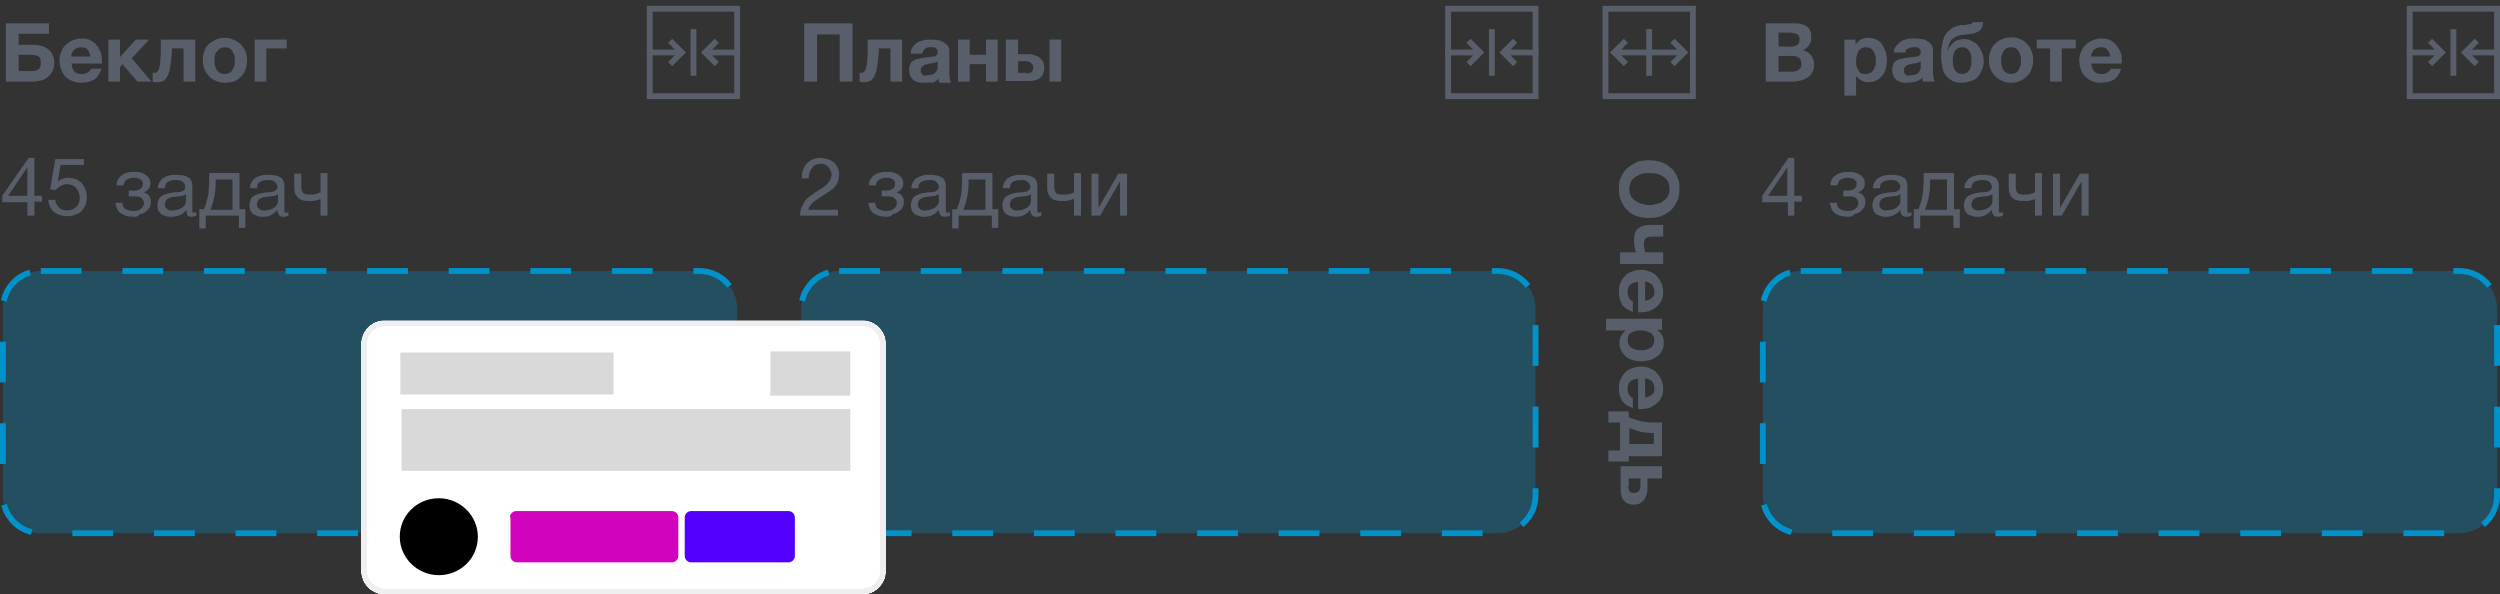
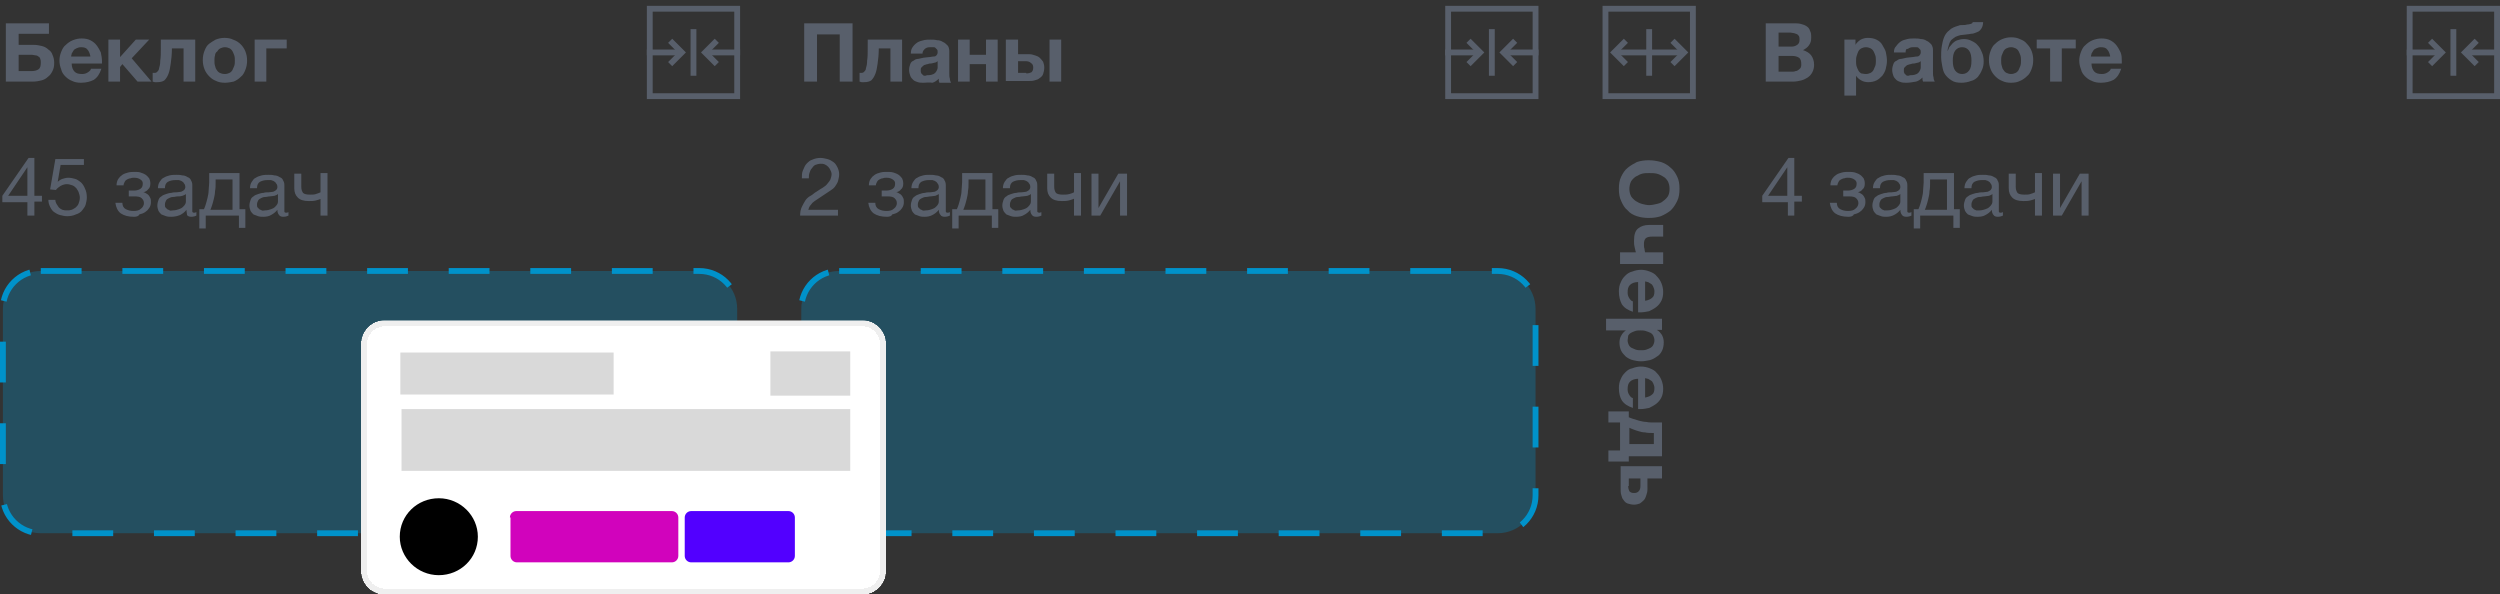
<svg xmlns="http://www.w3.org/2000/svg" xmlns:xlink="http://www.w3.org/1999/xlink" version="1.1" id="Layer_1" x="0px" y="0px" viewBox="0 0 429 102" style="enable-background:new 0 0 429 102;" xml:space="preserve">
  <rect x="0" y="0" width="429" height="102" fill="#333333" stroke="none" />
  <style type="text/css">
	.st0{fill:#585F6B;}
	.st1{fill:none;stroke:#585F6B;}
	.st2{fill:#0092CA;fill-opacity:0.3;stroke:#0092CA;stroke-dasharray:7,7;}
	.st3{clip-path:url(#SVGID_2_);}
	.st4{fill:#FFFFFF;}
	.st5{fill:#D9D9D9;}
	.st6{fill:#D103BC;}
	.st7{fill:#5200FF;}
	.st8{fill:none;stroke:#EFEFEF;}
</style>
  <path class="st0" d="M1,4h7.4v1.8H3.2v1.9h2.6c0.5,0,1,0.1,1.4,0.2C7.6,8,8,8.2,8.3,8.5C8.6,8.7,8.9,9,9,9.4  c0.2,0.4,0.3,0.9,0.3,1.4c0,0.6-0.1,1-0.3,1.4c-0.2,0.4-0.4,0.7-0.8,1c-0.3,0.3-0.7,0.5-1.1,0.6S6.2,14,5.7,14H1V4z M5.4,12.2  c0.5,0,0.9-0.1,1.2-0.3c0.3-0.2,0.4-0.6,0.4-1.1c0-0.3,0-0.5-0.1-0.7C6.9,10,6.8,9.8,6.6,9.7C6.5,9.6,6.3,9.5,6.1,9.5  c-0.2,0-0.4-0.1-0.7-0.1H3.2v2.8H5.4z M13.9,14.2c-0.6,0-1.1-0.1-1.5-0.3c-0.5-0.2-0.8-0.4-1.2-0.8c-0.3-0.3-0.6-0.7-0.7-1.2  c-0.2-0.5-0.3-1-0.3-1.5c0-0.5,0.1-1,0.3-1.5c0.2-0.5,0.4-0.9,0.8-1.2c0.3-0.3,0.7-0.6,1.2-0.8c0.5-0.2,1-0.3,1.5-0.3  c0.6,0,1.1,0.1,1.5,0.3c0.4,0.2,0.8,0.5,1.1,0.9c0.3,0.4,0.5,0.8,0.7,1.2c0.1,0.5,0.2,1,0.2,1.5c0,0.1,0,0.1,0,0.2  c0,0.1,0,0.1,0,0.2h-5.2c0,0.6,0.2,1.1,0.5,1.4c0.3,0.3,0.7,0.4,1.3,0.4c0.4,0,0.7-0.1,1-0.3c0.3-0.2,0.5-0.4,0.5-0.6h1.8  c-0.3,0.9-0.7,1.5-1.3,1.9C15.5,14,14.8,14.2,13.9,14.2z M15.5,9.6c-0.1-0.5-0.3-0.9-0.5-1.1c-0.2-0.3-0.6-0.4-1.1-0.4  c-0.3,0-0.6,0.1-0.8,0.2c-0.2,0.1-0.4,0.2-0.5,0.4c-0.1,0.2-0.2,0.3-0.3,0.5c0,0.2-0.1,0.3-0.1,0.5H15.5z M18.6,6.8h2v3l2.7-3h2.3  l-3,3.2l3.4,4h-2.4L21,11l-0.4,0.5V14h-2V6.8z M27,14.1c-0.1,0-0.2,0-0.4,0S26.3,14,26.2,14v-1.5c0.1,0,0.1,0,0.2,0  c0.1,0,0.1,0,0.2,0c0.2,0,0.3-0.1,0.4-0.2c0.1-0.1,0.3-0.3,0.3-0.6c0.1-0.3,0.2-0.7,0.2-1.3c0.1-0.6,0.1-1.3,0.1-2.2V6.8h5.9V14h-2  V8.3h-2c0,1-0.1,1.9-0.2,2.6s-0.2,1.3-0.4,1.8c-0.2,0.5-0.4,0.8-0.7,1.1C27.9,14,27.5,14.1,27,14.1z M38.6,14.2  c-0.6,0-1.1-0.1-1.5-0.3c-0.5-0.2-0.8-0.4-1.2-0.8c-0.3-0.3-0.6-0.7-0.8-1.2c-0.2-0.5-0.3-1-0.3-1.6c0-0.6,0.1-1.1,0.3-1.6  c0.2-0.5,0.4-0.9,0.8-1.2C36.2,7.3,36.6,7,37,6.8c0.5-0.2,1-0.3,1.5-0.3c0.6,0,1.1,0.1,1.5,0.3C40.6,7,41,7.3,41.3,7.6  c0.3,0.3,0.6,0.7,0.8,1.2c0.2,0.5,0.3,1,0.3,1.6c0,0.6-0.1,1.1-0.3,1.6c-0.2,0.5-0.4,0.9-0.8,1.2c-0.3,0.3-0.7,0.6-1.2,0.8  C39.6,14.1,39.1,14.2,38.6,14.2z M38.6,12.7c0.3,0,0.6-0.1,0.8-0.2c0.2-0.1,0.4-0.3,0.5-0.5c0.1-0.2,0.2-0.5,0.3-0.7  c0.1-0.3,0.1-0.6,0.1-0.9c0-0.3,0-0.6-0.1-0.9c-0.1-0.3-0.2-0.5-0.3-0.7c-0.1-0.2-0.3-0.4-0.5-0.5c-0.2-0.1-0.5-0.2-0.8-0.2  c-0.3,0-0.6,0.1-0.8,0.2c-0.2,0.1-0.4,0.3-0.5,0.5C37,9,36.9,9.3,36.9,9.5c-0.1,0.3-0.1,0.6-0.1,0.9c0,0.3,0,0.6,0.1,0.9  c0.1,0.3,0.1,0.5,0.3,0.7c0.1,0.2,0.3,0.4,0.5,0.5C37.9,12.6,38.2,12.7,38.6,12.7z M43.7,6.8h5.5v1.5h-3.5V14h-2V6.8z" />
  <path class="st1" d="M117,9h-6" />
  <path class="st1" d="M115,7l2,2l-2,2" />
  <path class="st1" d="M121,9h6" />
  <path class="st1" d="M123,11l-2-2l2-2" />
  <path class="st1" d="M119,5v8" />
  <rect x="111.5" y="1.5" class="st1" width="15" height="15" />
  <path class="st0" d="M4.7,33.6v-4.9h0l-3.3,4.9H4.7z M5.9,33.6h1.3v1H5.9V37H4.7v-2.3H0.4v-1.1l4.5-6.5h1V33.6z M14.4,28.3h-4  l-0.5,2.9l0,0c0.2-0.2,0.5-0.4,0.8-0.5c0.3-0.1,0.7-0.2,1-0.2c0.4,0,0.9,0.1,1.2,0.2c0.4,0.1,0.7,0.4,1,0.6c0.3,0.3,0.5,0.6,0.7,1.1  c0.2,0.4,0.3,0.9,0.3,1.5c0,0.4-0.1,0.8-0.2,1.2c-0.1,0.4-0.4,0.7-0.6,1s-0.7,0.6-1.1,0.7c-0.4,0.2-0.9,0.3-1.5,0.3  c-0.4,0-0.8-0.1-1.2-0.2c-0.4-0.1-0.7-0.3-1-0.5c-0.3-0.2-0.5-0.5-0.7-0.9c-0.2-0.4-0.3-0.8-0.3-1.2h1.2c0,0.3,0.1,0.5,0.2,0.7  c0.1,0.2,0.3,0.4,0.4,0.6c0.2,0.2,0.4,0.3,0.6,0.4c0.3,0.1,0.5,0.1,0.8,0.1c0.3,0,0.5,0,0.8-0.1c0.3-0.1,0.5-0.3,0.7-0.4  c0.2-0.2,0.4-0.4,0.5-0.7c0.1-0.3,0.2-0.6,0.2-1c0-0.3-0.1-0.6-0.2-0.9c-0.1-0.3-0.3-0.5-0.4-0.7c-0.2-0.2-0.4-0.4-0.7-0.5  c-0.3-0.1-0.6-0.2-0.9-0.2c-0.4,0-0.7,0.1-1.1,0.3c-0.3,0.2-0.6,0.4-0.8,0.7l-1-0.1l0.9-5.2h4.9V28.3z M23,37.2  c-1,0-1.7-0.2-2.3-0.6c-0.5-0.4-0.8-1-0.9-1.8h1.2c0,0.5,0.2,0.9,0.6,1.1c0.4,0.2,0.8,0.3,1.3,0.3c0.6,0,1-0.1,1.3-0.4  c0.3-0.2,0.5-0.6,0.5-0.9c0-0.4-0.1-0.6-0.4-0.9c-0.2-0.2-0.6-0.3-1.2-0.3h-1v-1H23c0.4,0,0.8-0.1,1.1-0.3c0.3-0.2,0.4-0.5,0.4-0.9  c0-0.3-0.1-0.5-0.4-0.7c-0.3-0.2-0.6-0.3-1.1-0.3c-0.2,0-0.4,0-0.6,0.1c-0.2,0-0.4,0.1-0.6,0.2s-0.3,0.2-0.4,0.4s-0.2,0.4-0.2,0.6  H20c0-0.4,0.1-0.8,0.3-1.1c0.2-0.3,0.4-0.5,0.7-0.7c0.3-0.2,0.6-0.3,1-0.4c0.4-0.1,0.7-0.1,1.1-0.1c0.4,0,0.7,0,1,0.1  c0.3,0.1,0.6,0.2,0.9,0.4c0.3,0.2,0.4,0.4,0.6,0.6c0.1,0.2,0.2,0.5,0.2,0.9c0,0.4-0.1,0.8-0.4,1c-0.2,0.3-0.5,0.4-0.8,0.5v0  c0.2,0,0.3,0.1,0.5,0.2c0.2,0.1,0.3,0.2,0.4,0.3c0.1,0.1,0.2,0.3,0.3,0.5c0.1,0.2,0.1,0.4,0.1,0.7c0,0.4-0.1,0.7-0.3,1  c-0.2,0.3-0.4,0.5-0.7,0.7c-0.3,0.2-0.6,0.3-1,0.4C23.8,37.1,23.4,37.2,23,37.2z M29.4,37.2c-0.3,0-0.6,0-0.9-0.1  c-0.3-0.1-0.5-0.2-0.8-0.3c-0.2-0.2-0.4-0.4-0.5-0.6c-0.1-0.3-0.2-0.6-0.2-0.9c0-0.4,0.1-0.7,0.2-1c0.1-0.3,0.3-0.5,0.5-0.6  c0.2-0.2,0.5-0.3,0.8-0.4c0.3-0.1,0.6-0.2,0.9-0.2c0.3-0.1,0.6-0.1,0.9-0.1c0.3,0,0.6-0.1,0.8-0.1c0.2-0.1,0.4-0.2,0.5-0.3  c0.1-0.1,0.2-0.3,0.2-0.5c0-0.3-0.1-0.5-0.2-0.6c-0.1-0.2-0.2-0.3-0.4-0.4c-0.1-0.1-0.3-0.1-0.5-0.2c-0.2,0-0.4,0-0.6,0  c-0.5,0-0.9,0.1-1.3,0.3c-0.3,0.2-0.5,0.5-0.5,1.1h-1.2c0-0.4,0.1-0.8,0.3-1.1c0.2-0.3,0.4-0.6,0.7-0.7c0.3-0.2,0.6-0.3,1-0.4  c0.4-0.1,0.8-0.1,1.2-0.1c0.3,0,0.6,0,1,0.1c0.3,0,0.6,0.1,0.9,0.3c0.3,0.1,0.5,0.3,0.6,0.6c0.2,0.3,0.2,0.6,0.2,1v3.7  c0,0.3,0,0.5,0,0.6c0,0.1,0.1,0.2,0.3,0.2c0.1,0,0.2,0,0.4-0.1V37c-0.2,0.1-0.5,0.2-0.9,0.2c-0.3,0-0.6-0.1-0.7-0.3  C32.1,36.7,32,36.4,32,36c-0.3,0.4-0.7,0.7-1.1,0.9C30.4,37.1,29.9,37.2,29.4,37.2z M29.7,36.1c0.4,0,0.7-0.1,1-0.2  c0.3-0.1,0.5-0.2,0.7-0.4c0.2-0.2,0.3-0.3,0.4-0.5c0.1-0.2,0.1-0.4,0.1-0.5v-1.2c-0.1,0.1-0.3,0.2-0.6,0.3s-0.5,0.1-0.8,0.1  c-0.3,0-0.5,0.1-0.8,0.1c-0.3,0-0.5,0.1-0.7,0.2c-0.2,0.1-0.4,0.2-0.5,0.4c-0.1,0.2-0.2,0.4-0.2,0.7c0,0.2,0,0.4,0.1,0.5  c0.1,0.1,0.2,0.2,0.3,0.3c0.1,0.1,0.3,0.1,0.4,0.2S29.5,36.1,29.7,36.1z M34.1,35.9H35c0.1-0.2,0.2-0.5,0.3-0.8  c0.1-0.3,0.2-0.7,0.3-1.1c0.1-0.4,0.2-0.9,0.2-1.3s0.1-0.9,0.1-1.4v-1.6h5.2v6.2h1v3.2h-1.1V37h-5.7v2.2h-1.1V35.9z M39.9,35.9v-5.1  H37v0.6c0,0.5,0,0.9-0.1,1.4c0,0.4-0.1,0.9-0.2,1.3c-0.1,0.4-0.2,0.8-0.3,1.1c-0.1,0.3-0.2,0.6-0.3,0.8H39.9z M45.2,37.2  c-0.3,0-0.6,0-0.9-0.1c-0.3-0.1-0.5-0.2-0.8-0.3c-0.2-0.2-0.4-0.4-0.5-0.6c-0.1-0.3-0.2-0.6-0.2-0.9c0-0.4,0.1-0.7,0.2-1  c0.1-0.3,0.3-0.5,0.5-0.6c0.2-0.2,0.5-0.3,0.8-0.4c0.3-0.1,0.6-0.2,0.9-0.2c0.3-0.1,0.6-0.1,0.9-0.1c0.3,0,0.6-0.1,0.8-0.1  c0.2-0.1,0.4-0.2,0.5-0.3c0.1-0.1,0.2-0.3,0.2-0.5c0-0.3-0.1-0.5-0.2-0.6c-0.1-0.2-0.2-0.3-0.4-0.4c-0.1-0.1-0.3-0.1-0.5-0.2  c-0.2,0-0.4,0-0.6,0c-0.5,0-0.9,0.1-1.3,0.3c-0.3,0.2-0.5,0.5-0.5,1.1h-1.2c0-0.4,0.1-0.8,0.3-1.1s0.4-0.6,0.7-0.7  c0.3-0.2,0.6-0.3,1-0.4c0.4-0.1,0.8-0.1,1.2-0.1c0.3,0,0.6,0,1,0.1c0.3,0,0.6,0.1,0.9,0.3c0.3,0.1,0.5,0.3,0.6,0.6  c0.2,0.3,0.2,0.6,0.2,1v3.7c0,0.3,0,0.5,0,0.6c0,0.1,0.1,0.2,0.3,0.2c0.1,0,0.2,0,0.4-0.1V37c-0.2,0.1-0.5,0.2-0.9,0.2  c-0.3,0-0.6-0.1-0.7-0.3c-0.2-0.2-0.3-0.5-0.3-0.9c-0.3,0.4-0.7,0.7-1.1,0.9C46.2,37.1,45.7,37.2,45.2,37.2z M45.5,36.1  c0.4,0,0.7-0.1,1-0.2c0.3-0.1,0.5-0.2,0.7-0.4c0.2-0.2,0.3-0.3,0.4-0.5c0.1-0.2,0.1-0.4,0.1-0.5v-1.2c-0.1,0.1-0.3,0.2-0.6,0.3  c-0.2,0-0.5,0.1-0.8,0.1c-0.3,0-0.5,0.1-0.8,0.1c-0.3,0-0.5,0.1-0.7,0.2c-0.2,0.1-0.4,0.2-0.5,0.4c-0.1,0.2-0.2,0.4-0.2,0.7  c0,0.2,0,0.4,0.1,0.5c0.1,0.1,0.2,0.2,0.3,0.3c0.1,0.1,0.3,0.1,0.4,0.2S45.3,36.1,45.5,36.1z M55.1,34.1c-0.2,0.1-0.5,0.2-0.9,0.3  c-0.4,0.1-0.8,0.1-1.2,0.1c-0.9,0-1.5-0.2-1.9-0.6c-0.4-0.4-0.6-0.9-0.6-1.6v-2.5h1.2V32c0,0.5,0.1,0.8,0.3,1.1  c0.2,0.2,0.6,0.3,1.2,0.3c0.4,0,0.7,0,1-0.1c0.3-0.1,0.6-0.2,0.8-0.3v-3.3h1.2V37h-1.2V34.1z" />
  <path class="st2" d="M7,46.5h113c3.6,0,6.5,2.9,6.5,6.5v32c0,3.6-2.9,6.5-6.5,6.5H7c-3.6,0-6.5-2.9-6.5-6.5V53  C0.5,49.4,3.4,46.5,7,46.5z" />
  <path class="st0" d="M138,4h8.3v10h-2.2V5.9h-3.9V14H138V4z M148.3,14.1c-0.1,0-0.2,0-0.4,0s-0.3-0.1-0.4-0.1v-1.5  c0.1,0,0.1,0,0.2,0c0.1,0,0.1,0,0.2,0c0.2,0,0.3-0.1,0.4-0.2c0.1-0.1,0.3-0.3,0.3-0.6c0.1-0.3,0.2-0.7,0.2-1.3  c0.1-0.6,0.1-1.3,0.1-2.2V6.8h5.9V14h-2V8.3h-2c0,1-0.1,1.9-0.2,2.6s-0.2,1.3-0.4,1.8c-0.2,0.5-0.4,0.8-0.7,1.1  C149.2,14,148.8,14.1,148.3,14.1z M158.5,14.2c-0.3,0-0.7,0-1-0.1c-0.3-0.1-0.6-0.2-0.8-0.4c-0.2-0.2-0.4-0.4-0.5-0.7  c-0.1-0.3-0.2-0.6-0.2-1c0-0.4,0.1-0.7,0.2-1c0.1-0.3,0.3-0.5,0.6-0.6c0.2-0.2,0.5-0.3,0.8-0.3c0.3-0.1,0.6-0.1,0.9-0.2  c0.3,0,0.6-0.1,0.9-0.1c0.3,0,0.5-0.1,0.8-0.1s0.4-0.1,0.5-0.2c0.1-0.1,0.2-0.3,0.2-0.5c0-0.2,0-0.4-0.1-0.5  c-0.1-0.1-0.2-0.2-0.3-0.3c-0.1-0.1-0.2-0.1-0.4-0.1c-0.1,0-0.3,0-0.5,0c-0.4,0-0.7,0.1-0.9,0.3c-0.2,0.2-0.4,0.4-0.4,0.8h-2  c0-0.5,0.1-0.8,0.3-1.1c0.2-0.3,0.5-0.6,0.8-0.8c0.3-0.2,0.7-0.3,1.1-0.4c0.4-0.1,0.8-0.1,1.2-0.1c0.4,0,0.7,0,1.1,0.1  c0.4,0,0.7,0.1,1,0.3c0.3,0.1,0.6,0.4,0.8,0.6s0.3,0.6,0.3,1v3.8c0,0.3,0,0.6,0.1,0.9c0,0.3,0.1,0.5,0.2,0.7h-2  c0-0.1-0.1-0.2-0.1-0.3c0-0.1,0-0.2,0-0.4c-0.3,0.3-0.7,0.6-1.1,0.7C159.4,14.1,159,14.2,158.5,14.2z M159.3,12.9  c0.4,0,0.7-0.1,0.9-0.2c0.2-0.1,0.4-0.3,0.5-0.5c0.1-0.2,0.2-0.4,0.2-0.6c0-0.2,0-0.3,0-0.4v-0.7c-0.1,0.1-0.2,0.1-0.3,0.2  c-0.1,0-0.3,0.1-0.4,0.1c-0.1,0-0.3,0.1-0.5,0.1c-0.2,0-0.3,0-0.5,0.1c-0.2,0-0.3,0.1-0.4,0.1c-0.1,0-0.3,0.1-0.4,0.2  c-0.1,0.1-0.2,0.2-0.3,0.3c-0.1,0.1-0.1,0.3-0.1,0.5c0,0.2,0,0.3,0.1,0.5c0.1,0.1,0.2,0.2,0.3,0.3c0.1,0.1,0.2,0.1,0.4,0.1  C159,12.9,159.1,12.9,159.3,12.9z M164.4,6.8h2v2.6h2.8V6.8h2V14h-2v-3h-2.8v3h-2V6.8z M172.7,6.8h2v2.5h1.9c0.4,0,0.7,0.1,1,0.2  c0.3,0.1,0.6,0.2,0.8,0.4c0.2,0.2,0.4,0.4,0.6,0.7c0.1,0.3,0.2,0.6,0.2,1c0,0.4-0.1,0.8-0.2,1.1c-0.1,0.3-0.3,0.5-0.6,0.7  c-0.2,0.2-0.5,0.3-0.9,0.4c-0.3,0.1-0.7,0.1-1.1,0.1h-3.8V6.8z M176.1,12.6c0.4,0,0.7-0.1,0.9-0.2c0.2-0.2,0.3-0.4,0.3-0.8  s-0.1-0.6-0.4-0.8c-0.2-0.2-0.5-0.3-0.9-0.3h-1.3v2H176.1z M180.1,6.8h2V14h-2V6.8z" />
  <path class="st1" d="M254,9h-6" />
  <path class="st1" d="M252,7l2,2l-2,2" />
  <path class="st1" d="M258,9h6" />
  <path class="st1" d="M260,11l-2-2l2-2" />
  <path class="st1" d="M256,5v8" />
  <rect x="248.5" y="1.5" class="st1" width="15" height="15" />
  <path class="st0" d="M137.6,30.6c0-0.5,0-1,0.2-1.4s0.3-0.8,0.6-1.1c0.3-0.3,0.6-0.6,1-0.7c0.4-0.2,0.9-0.3,1.4-0.3  c0.4,0,0.8,0.1,1.2,0.2c0.4,0.1,0.7,0.3,1,0.5c0.3,0.2,0.5,0.5,0.7,0.9c0.2,0.4,0.3,0.8,0.3,1.2c0,0.4-0.1,0.8-0.2,1.2  c-0.1,0.3-0.3,0.6-0.5,0.9c-0.2,0.3-0.5,0.5-0.8,0.7c-0.3,0.2-0.6,0.4-0.9,0.6c-0.3,0.2-0.6,0.4-0.9,0.6c-0.3,0.2-0.6,0.4-0.9,0.6  c-0.3,0.2-0.5,0.4-0.7,0.7c-0.2,0.2-0.3,0.5-0.4,0.8h5.1v1h-6.5c0-0.6,0.1-1.1,0.3-1.5c0.2-0.4,0.4-0.8,0.6-1.1s0.5-0.6,0.9-0.8  s0.6-0.5,1-0.7c0.4-0.3,0.8-0.5,1.1-0.7c0.3-0.2,0.6-0.4,0.8-0.7c0.2-0.2,0.4-0.5,0.5-0.7c0.1-0.3,0.2-0.6,0.2-0.9  c0-0.3-0.1-0.5-0.2-0.7c-0.1-0.2-0.2-0.4-0.4-0.6c-0.2-0.2-0.4-0.3-0.6-0.4s-0.5-0.1-0.7-0.1c-0.3,0-0.6,0.1-0.9,0.2  c-0.2,0.1-0.4,0.3-0.6,0.6c-0.2,0.2-0.3,0.5-0.4,0.8c-0.1,0.3-0.1,0.6-0.1,0.9H137.6z M152.2,37.2c-1,0-1.7-0.2-2.3-0.6  c-0.5-0.4-0.8-1-0.9-1.8h1.2c0,0.5,0.2,0.9,0.6,1.1c0.4,0.2,0.8,0.3,1.3,0.3c0.6,0,1-0.1,1.3-0.4c0.3-0.2,0.5-0.6,0.5-0.9  c0-0.4-0.1-0.6-0.4-0.9c-0.2-0.2-0.6-0.3-1.2-0.3h-1v-1h0.8c0.4,0,0.8-0.1,1.1-0.3c0.3-0.2,0.4-0.5,0.4-0.9c0-0.3-0.1-0.5-0.4-0.7  c-0.3-0.2-0.6-0.3-1.1-0.3c-0.2,0-0.4,0-0.6,0.1c-0.2,0-0.4,0.1-0.6,0.2s-0.3,0.2-0.4,0.4s-0.2,0.4-0.2,0.6h-1.2  c0-0.4,0.1-0.8,0.3-1.1c0.2-0.3,0.4-0.5,0.7-0.7c0.3-0.2,0.6-0.3,1-0.4c0.4-0.1,0.7-0.1,1.1-0.1c0.4,0,0.7,0,1.1,0.1  c0.3,0.1,0.6,0.2,0.9,0.4c0.3,0.2,0.4,0.4,0.6,0.6c0.1,0.2,0.2,0.5,0.2,0.9c0,0.4-0.1,0.8-0.4,1c-0.2,0.3-0.5,0.4-0.8,0.5v0  c0.2,0,0.3,0.1,0.5,0.2s0.3,0.2,0.4,0.3c0.1,0.1,0.2,0.3,0.3,0.5c0.1,0.2,0.1,0.4,0.1,0.7c0,0.4-0.1,0.7-0.3,1  c-0.2,0.3-0.4,0.5-0.7,0.7c-0.3,0.2-0.6,0.3-1,0.4C153,37.1,152.6,37.2,152.2,37.2z M158.7,37.2c-0.3,0-0.6,0-0.9-0.1  c-0.3-0.1-0.5-0.2-0.8-0.3c-0.2-0.2-0.4-0.4-0.5-0.6c-0.1-0.3-0.2-0.6-0.2-0.9c0-0.4,0.1-0.7,0.2-1c0.1-0.3,0.3-0.5,0.5-0.6  c0.2-0.2,0.5-0.3,0.8-0.4c0.3-0.1,0.6-0.2,0.9-0.2c0.3-0.1,0.6-0.1,0.9-0.1c0.3,0,0.6-0.1,0.8-0.1c0.2-0.1,0.4-0.2,0.5-0.3  c0.1-0.1,0.2-0.3,0.2-0.5c0-0.3-0.1-0.5-0.2-0.6c-0.1-0.2-0.2-0.3-0.4-0.4c-0.1-0.1-0.3-0.1-0.5-0.2c-0.2,0-0.4,0-0.6,0  c-0.5,0-0.9,0.1-1.3,0.3c-0.3,0.2-0.5,0.5-0.5,1.1h-1.2c0-0.4,0.1-0.8,0.3-1.1s0.4-0.6,0.7-0.7c0.3-0.2,0.6-0.3,1-0.4  c0.4-0.1,0.8-0.1,1.2-0.1c0.3,0,0.6,0,1,0.1c0.3,0,0.6,0.1,0.9,0.3c0.3,0.1,0.5,0.3,0.6,0.6c0.2,0.3,0.2,0.6,0.2,1v3.7  c0,0.3,0,0.5,0,0.6c0,0.1,0.1,0.2,0.3,0.2c0.1,0,0.2,0,0.4-0.1V37c-0.2,0.1-0.5,0.2-0.9,0.2c-0.3,0-0.6-0.1-0.7-0.3  c-0.2-0.2-0.3-0.5-0.3-0.9c-0.3,0.4-0.7,0.7-1.1,0.9C159.6,37.1,159.2,37.2,158.7,37.2z M158.9,36.1c0.4,0,0.7-0.1,1-0.2  c0.3-0.1,0.5-0.2,0.7-0.4c0.2-0.2,0.3-0.3,0.4-0.5c0.1-0.2,0.1-0.4,0.1-0.5v-1.2c-0.2,0.1-0.3,0.2-0.6,0.3c-0.2,0-0.5,0.1-0.8,0.1  c-0.3,0-0.5,0.1-0.8,0.1c-0.3,0-0.5,0.1-0.7,0.2c-0.2,0.1-0.4,0.2-0.5,0.4c-0.1,0.2-0.2,0.4-0.2,0.7c0,0.2,0,0.4,0.1,0.5  c0.1,0.1,0.2,0.2,0.3,0.3c0.1,0.1,0.3,0.1,0.4,0.2S158.7,36.1,158.9,36.1z M163.3,35.9h0.9c0.1-0.2,0.2-0.5,0.3-0.8  c0.1-0.3,0.2-0.7,0.3-1.1c0.1-0.4,0.2-0.9,0.2-1.3s0.1-0.9,0.1-1.4v-1.6h5.2v6.2h1v3.2h-1.1V37h-5.7v2.2h-1.1V35.9z M169.1,35.9  v-5.1h-2.9v0.6c0,0.5,0,0.9-0.1,1.4c0,0.4-0.1,0.9-0.2,1.3c-0.1,0.4-0.2,0.8-0.3,1.1c-0.1,0.3-0.2,0.6-0.3,0.8H169.1z M174.4,37.2  c-0.3,0-0.6,0-0.9-0.1c-0.3-0.1-0.5-0.2-0.8-0.3c-0.2-0.2-0.4-0.4-0.5-0.6c-0.1-0.3-0.2-0.6-0.2-0.9c0-0.4,0.1-0.7,0.2-1  c0.1-0.3,0.3-0.5,0.5-0.6c0.2-0.2,0.5-0.3,0.8-0.4c0.3-0.1,0.6-0.2,0.9-0.2c0.3-0.1,0.6-0.1,0.9-0.1c0.3,0,0.6-0.1,0.8-0.1  c0.2-0.1,0.4-0.2,0.5-0.3c0.1-0.1,0.2-0.3,0.2-0.5c0-0.3-0.1-0.5-0.2-0.6c-0.1-0.2-0.2-0.3-0.4-0.4c-0.1-0.1-0.3-0.1-0.5-0.2  c-0.2,0-0.4,0-0.6,0c-0.5,0-0.9,0.1-1.3,0.3c-0.3,0.2-0.5,0.5-0.5,1.1h-1.2c0-0.4,0.1-0.8,0.3-1.1s0.4-0.6,0.7-0.7  c0.3-0.2,0.6-0.3,1-0.4c0.4-0.1,0.8-0.1,1.2-0.1c0.3,0,0.6,0,1,0.1c0.3,0,0.6,0.1,0.9,0.3c0.3,0.1,0.5,0.3,0.6,0.6  c0.2,0.3,0.2,0.6,0.2,1v3.7c0,0.3,0,0.5,0,0.6c0,0.1,0.2,0.2,0.3,0.2c0.1,0,0.2,0,0.4-0.1V37c-0.2,0.1-0.5,0.2-0.9,0.2  c-0.3,0-0.6-0.1-0.7-0.3c-0.2-0.2-0.3-0.5-0.3-0.9c-0.3,0.4-0.7,0.7-1.1,0.9C175.4,37.1,174.9,37.2,174.4,37.2z M174.7,36.1  c0.4,0,0.7-0.1,1-0.2c0.3-0.1,0.5-0.2,0.7-0.4c0.2-0.2,0.3-0.3,0.4-0.5c0.1-0.2,0.1-0.4,0.1-0.5v-1.2c-0.1,0.1-0.3,0.2-0.6,0.3  c-0.2,0-0.5,0.1-0.8,0.1c-0.3,0-0.5,0.1-0.8,0.1c-0.3,0-0.5,0.1-0.7,0.2c-0.2,0.1-0.4,0.2-0.5,0.4c-0.1,0.2-0.2,0.4-0.2,0.7  c0,0.2,0,0.4,0.1,0.5c0.1,0.1,0.2,0.2,0.3,0.3c0.1,0.1,0.3,0.1,0.4,0.2S174.5,36.1,174.7,36.1z M184.3,34.1  c-0.2,0.1-0.5,0.2-0.9,0.3c-0.4,0.1-0.8,0.1-1.2,0.1c-0.9,0-1.5-0.2-1.9-0.6c-0.4-0.4-0.6-0.9-0.6-1.6v-2.5h1.2V32  c0,0.5,0.1,0.8,0.3,1.1c0.2,0.2,0.6,0.3,1.2,0.3c0.4,0,0.7,0,1.1-0.1s0.6-0.2,0.8-0.3v-3.3h1.2V37h-1.2V34.1z M187.3,29.8h1.2v5.9  l3.4-5.9h1.5V37h-1.2v-5.9l-3.4,5.9h-1.5V29.8z" />
  <path class="st2" d="M144,46.5h113c3.6,0,6.5,2.9,6.5,6.5v32c0,3.6-2.9,6.5-6.5,6.5H144c-3.6,0-6.5-2.9-6.5-6.5V53  C137.5,49.4,140.4,46.5,144,46.5z" />
  <path class="st1" d="M277,9h6" />
  <path class="st1" d="M279,11l-2-2l2-2" />
  <path class="st1" d="M289,9h-6" />
  <path class="st1" d="M287,7l2,2l-2,2" />
  <path class="st1" d="M283,5v8" />
  <rect x="275.5" y="1.5" class="st1" width="15" height="15" />
  <path class="st0" d="M277.8,32.4c0-0.8,0.1-1.5,0.4-2.1c0.3-0.6,0.6-1.1,1.1-1.5c0.5-0.4,1-0.7,1.6-1c0.6-0.2,1.3-0.3,2-0.3  c0.7,0,1.4,0.1,2.1,0.3c0.6,0.2,1.2,0.5,1.7,1c0.5,0.4,0.8,0.9,1.1,1.5c0.3,0.6,0.4,1.3,0.4,2.1c0,0.8-0.1,1.5-0.4,2.1  c-0.3,0.6-0.6,1.1-1.1,1.6c-0.5,0.4-1,0.7-1.7,1c-0.6,0.2-1.3,0.3-2.1,0.3c-0.7,0-1.4-0.1-2-0.3c-0.6-0.2-1.2-0.5-1.6-1  c-0.5-0.4-0.8-0.9-1.1-1.6C277.9,33.9,277.8,33.2,277.8,32.4z M279.6,32.4c0,0.5,0.1,0.9,0.3,1.3c0.2,0.3,0.5,0.6,0.8,0.8  c0.3,0.2,0.7,0.4,1.1,0.5c0.4,0.1,0.8,0.2,1.2,0.2c0.4,0,0.9-0.1,1.3-0.2c0.4-0.1,0.8-0.2,1.1-0.5c0.3-0.2,0.6-0.5,0.8-0.8  c0.2-0.3,0.3-0.8,0.3-1.3c0-0.5-0.1-0.9-0.3-1.3c-0.2-0.3-0.4-0.6-0.8-0.8c-0.3-0.2-0.7-0.4-1.1-0.5c-0.4-0.1-0.8-0.1-1.3-0.1  c-0.4,0-0.8,0-1.2,0.1c-0.4,0.1-0.7,0.3-1.1,0.5c-0.3,0.2-0.6,0.5-0.8,0.8C279.7,31.5,279.6,32,279.6,32.4z M280.7,43.2  c-0.1-0.2-0.1-0.5-0.2-0.8c-0.1-0.4-0.1-0.7-0.1-1.1c0-1,0.2-1.7,0.7-2.1c0.5-0.4,1.1-0.6,1.9-0.6h2.4v2h-1.9  c-0.5,0-0.9,0.1-1.1,0.3c-0.2,0.2-0.3,0.5-0.3,1c0,0.3,0,0.6,0.1,0.8c0,0.3,0.1,0.5,0.1,0.6h3.1v2H278v-2H280.7z M277.8,50  c0-0.6,0.1-1.1,0.3-1.5c0.2-0.5,0.4-0.8,0.8-1.2c0.3-0.3,0.7-0.6,1.2-0.7c0.5-0.2,1-0.3,1.5-0.3c0.5,0,1,0.1,1.5,0.3  c0.5,0.2,0.9,0.4,1.2,0.8c0.3,0.3,0.6,0.7,0.8,1.2c0.2,0.5,0.3,1,0.3,1.5c0,0.6-0.1,1.1-0.3,1.5c-0.2,0.4-0.5,0.8-0.9,1.1  c-0.4,0.3-0.8,0.5-1.2,0.7c-0.5,0.1-1,0.2-1.5,0.2c-0.1,0-0.1,0-0.2,0c-0.1,0-0.1,0-0.2,0v-5.2c-0.6,0-1.1,0.2-1.4,0.5  c-0.3,0.3-0.4,0.7-0.4,1.3c0,0.4,0.1,0.7,0.3,1c0.2,0.3,0.4,0.5,0.6,0.5v1.8c-0.9-0.3-1.5-0.7-1.9-1.3C278,51.6,277.8,50.9,277.8,50  z M282.4,51.6c0.5-0.1,0.9-0.3,1.1-0.5c0.3-0.2,0.4-0.6,0.4-1.1c0-0.3-0.1-0.6-0.2-0.8c-0.1-0.2-0.2-0.4-0.4-0.5  c-0.2-0.1-0.3-0.2-0.5-0.3c-0.2,0-0.3-0.1-0.5-0.1V51.6z M285.2,54.7v1.9h-0.9v0c0.4,0.2,0.7,0.6,0.9,0.9c0.2,0.4,0.3,0.8,0.3,1.2  c0,0.6-0.1,1.1-0.3,1.5c-0.2,0.4-0.5,0.8-0.9,1c-0.4,0.3-0.8,0.5-1.2,0.6c-0.5,0.1-1,0.2-1.5,0.2c-0.5,0-1-0.1-1.4-0.2  c-0.4-0.1-0.8-0.3-1.2-0.6c-0.3-0.3-0.6-0.6-0.8-1c-0.2-0.4-0.3-0.9-0.3-1.4c0-0.4,0.1-0.9,0.3-1.2c0.2-0.4,0.5-0.7,0.8-0.9v0h-3.4  v-2H285.2z M279.3,58.4c0,0.3,0.1,0.6,0.2,0.8c0.1,0.2,0.3,0.4,0.5,0.5c0.2,0.1,0.5,0.2,0.7,0.3c0.3,0.1,0.6,0.1,0.9,0.1  c0.3,0,0.6,0,0.9-0.1c0.3-0.1,0.5-0.2,0.7-0.3c0.2-0.1,0.4-0.3,0.5-0.5c0.1-0.2,0.2-0.5,0.2-0.8c0-0.3-0.1-0.6-0.2-0.8  c-0.1-0.2-0.3-0.4-0.5-0.5c-0.2-0.1-0.5-0.2-0.8-0.3c-0.3-0.1-0.6-0.1-0.9-0.1c-0.3,0-0.6,0-0.9,0.1c-0.3,0.1-0.5,0.2-0.7,0.3  c-0.2,0.1-0.4,0.3-0.5,0.5C279.4,57.8,279.3,58.1,279.3,58.4z M277.8,66.6c0-0.6,0.1-1.1,0.3-1.5c0.2-0.5,0.4-0.8,0.8-1.2  s0.7-0.6,1.2-0.7c0.5-0.2,1-0.3,1.5-0.3c0.5,0,1,0.1,1.5,0.3c0.5,0.2,0.9,0.4,1.2,0.8c0.3,0.3,0.6,0.7,0.8,1.2  c0.2,0.5,0.3,1,0.3,1.5c0,0.6-0.1,1.1-0.3,1.5c-0.2,0.4-0.5,0.8-0.9,1.1c-0.4,0.3-0.8,0.5-1.2,0.7c-0.5,0.1-1,0.2-1.5,0.2  c-0.1,0-0.1,0-0.2,0c-0.1,0-0.1,0-0.2,0v-5.2c-0.6,0-1.1,0.2-1.4,0.5s-0.4,0.7-0.4,1.3c0,0.4,0.1,0.7,0.3,1c0.2,0.3,0.4,0.5,0.6,0.5  V70c-0.9-0.3-1.5-0.7-1.9-1.3C278,68.2,277.8,67.5,277.8,66.6z M282.4,68.2c0.5-0.1,0.9-0.3,1.1-0.5c0.3-0.2,0.4-0.6,0.4-1.1  c0-0.3-0.1-0.6-0.2-0.8c-0.1-0.2-0.2-0.4-0.4-0.5c-0.2-0.1-0.3-0.2-0.5-0.3c-0.2,0-0.3-0.1-0.5-0.1V68.2z M279.5,70.7v0.9  c0.2,0.1,0.5,0.2,0.8,0.3c0.3,0.1,0.7,0.2,1,0.3c0.4,0.1,0.8,0.2,1.2,0.2c0.4,0.1,0.9,0.1,1.4,0.1h1.3v5.8h-5.7v0.9H276v-1.9h2v-4.8  h-2v-1.9H279.5z M279.5,76.2h4.3v-1.9h-0.2c-0.4,0-0.9,0-1.3-0.1c-0.4,0-0.8-0.1-1.1-0.2c-0.3-0.1-0.7-0.2-0.9-0.3  c-0.3-0.1-0.5-0.2-0.7-0.3V76.2z M285.2,80.1v2h-2.5V84c0,0.4-0.1,0.7-0.2,1c-0.1,0.3-0.2,0.6-0.4,0.8c-0.2,0.2-0.4,0.4-0.7,0.6  c-0.3,0.1-0.6,0.2-1,0.2c-0.4,0-0.8-0.1-1.1-0.2c-0.3-0.1-0.5-0.3-0.7-0.6c-0.2-0.2-0.3-0.5-0.4-0.9c-0.1-0.3-0.1-0.7-0.1-1.1v-3.8  H285.2z M279.4,83.4c0,0.4,0.1,0.7,0.2,0.9c0.2,0.2,0.4,0.3,0.8,0.3c0.4,0,0.6-0.1,0.8-0.3c0.2-0.2,0.3-0.5,0.3-0.9v-1.3h-2V83.4z" />
  <path class="st0" d="M303,4h4.7c0.5,0,0.9,0,1.3,0.1c0.4,0.1,0.7,0.2,1,0.4c0.3,0.2,0.5,0.4,0.6,0.8c0.2,0.3,0.2,0.7,0.2,1.2  c0,0.5-0.1,0.9-0.4,1.3c-0.2,0.3-0.6,0.6-1,0.8c0.6,0.2,1.1,0.5,1.4,0.9c0.3,0.4,0.5,1,0.5,1.6c0,0.5-0.1,0.9-0.3,1.3  c-0.2,0.4-0.5,0.7-0.8,0.9c-0.3,0.2-0.7,0.4-1.1,0.5c-0.4,0.1-0.9,0.2-1.3,0.2H303V4z M307.5,12.3c0.2,0,0.4,0,0.6-0.1  c0.2,0,0.4-0.1,0.5-0.2c0.1-0.1,0.3-0.2,0.4-0.4c0.1-0.2,0.1-0.4,0.1-0.6c0-0.5-0.1-0.9-0.4-1.1c-0.3-0.2-0.7-0.3-1.1-0.3h-2.4v2.7  H307.5z M307.4,8c0.4,0,0.7-0.1,1-0.3c0.3-0.2,0.4-0.5,0.4-0.9c0-0.2,0-0.4-0.1-0.6c-0.1-0.1-0.2-0.3-0.3-0.3  c-0.1-0.1-0.3-0.1-0.5-0.2c-0.2,0-0.4-0.1-0.6-0.1h-2.1V8H307.4z M316.5,6.8h1.9v0.9h0c0.2-0.4,0.6-0.7,0.9-0.9  c0.4-0.2,0.8-0.3,1.2-0.3c0.6,0,1.1,0.1,1.5,0.3c0.4,0.2,0.8,0.5,1,0.9s0.5,0.8,0.6,1.2c0.1,0.5,0.2,1,0.2,1.5c0,0.5-0.1,1-0.2,1.4  c-0.1,0.4-0.3,0.8-0.6,1.2c-0.3,0.3-0.6,0.6-1,0.8c-0.4,0.2-0.9,0.3-1.4,0.3c-0.4,0-0.9-0.1-1.2-0.3c-0.4-0.2-0.7-0.5-0.9-0.8h0v3.4  h-2V6.8z M320.2,12.7c0.3,0,0.6-0.1,0.8-0.2c0.2-0.1,0.4-0.3,0.5-0.5c0.1-0.2,0.2-0.5,0.3-0.7c0.1-0.3,0.1-0.6,0.1-0.9  c0-0.3,0-0.6-0.1-0.9c-0.1-0.3-0.2-0.5-0.3-0.7c-0.1-0.2-0.3-0.4-0.5-0.5c-0.2-0.1-0.5-0.2-0.8-0.2c-0.3,0-0.6,0.1-0.8,0.2  c-0.2,0.1-0.4,0.3-0.5,0.5c-0.1,0.2-0.2,0.5-0.3,0.8c-0.1,0.3-0.1,0.6-0.1,0.9c0,0.3,0,0.6,0.1,0.9c0.1,0.3,0.2,0.5,0.3,0.7  c0.1,0.2,0.3,0.4,0.5,0.5C319.6,12.6,319.8,12.7,320.2,12.7z M327.2,14.2c-0.3,0-0.7,0-1-0.1c-0.3-0.1-0.6-0.2-0.8-0.4  c-0.2-0.2-0.4-0.4-0.5-0.7c-0.1-0.3-0.2-0.6-0.2-1c0-0.4,0.1-0.7,0.2-1c0.1-0.3,0.3-0.5,0.6-0.6c0.2-0.2,0.5-0.3,0.8-0.3  c0.3-0.1,0.6-0.1,0.9-0.2c0.3,0,0.6-0.1,0.9-0.1c0.3,0,0.5-0.1,0.8-0.1s0.4-0.1,0.5-0.2c0.1-0.1,0.2-0.3,0.2-0.5  c0-0.2,0-0.4-0.1-0.5c-0.1-0.1-0.2-0.2-0.3-0.3c-0.1-0.1-0.2-0.1-0.4-0.1c-0.1,0-0.3,0-0.5,0c-0.4,0-0.7,0.1-0.9,0.3  C327.1,8.3,327,8.6,327,9h-2c0-0.5,0.1-0.8,0.4-1.1c0.2-0.3,0.5-0.6,0.8-0.8c0.3-0.2,0.7-0.3,1.1-0.4c0.4-0.1,0.8-0.1,1.2-0.1  c0.4,0,0.7,0,1.1,0.1c0.4,0,0.7,0.1,1,0.3c0.3,0.1,0.6,0.4,0.8,0.6c0.2,0.3,0.3,0.6,0.3,1v3.8c0,0.3,0,0.6,0.1,0.9  c0,0.3,0.1,0.5,0.2,0.7h-2c0-0.1-0.1-0.2-0.1-0.3c0-0.1,0-0.2,0-0.4c-0.3,0.3-0.7,0.6-1.1,0.7C328.1,14.1,327.7,14.2,327.2,14.2z   M328,12.9c0.4,0,0.7-0.1,0.9-0.2c0.2-0.1,0.4-0.3,0.5-0.5c0.1-0.2,0.2-0.4,0.2-0.6c0-0.2,0-0.3,0-0.4v-0.7  c-0.1,0.1-0.2,0.1-0.3,0.2c-0.1,0-0.3,0.1-0.4,0.1c-0.1,0-0.3,0.1-0.5,0.1c-0.2,0-0.3,0-0.5,0.1c-0.2,0-0.3,0.1-0.4,0.1  c-0.1,0-0.3,0.1-0.4,0.2c-0.1,0.1-0.2,0.2-0.3,0.3c-0.1,0.1-0.1,0.3-0.1,0.5c0,0.2,0,0.3,0.1,0.5c0.1,0.1,0.2,0.2,0.3,0.3  c0.1,0.1,0.2,0.1,0.4,0.1C327.7,12.9,327.8,12.9,328,12.9z M336.6,14.2c-0.7,0-1.3-0.1-1.7-0.4c-0.5-0.3-0.8-0.6-1.1-1  c-0.3-0.4-0.4-0.9-0.5-1.4c-0.1-0.5-0.2-1.1-0.2-1.6c0-0.6,0-1.2,0.1-1.8c0.1-0.6,0.2-1.1,0.4-1.6c0.2-0.5,0.5-0.9,0.9-1.2  c0.4-0.4,0.9-0.6,1.6-0.8c0.2-0.1,0.4-0.1,0.7-0.1c0.3,0,0.5,0,0.8-0.1c0.3,0,0.5-0.1,0.6-0.1c0.2-0.1,0.3-0.1,0.3-0.3h1.8  c0,0.4-0.1,0.8-0.3,1.1c-0.2,0.3-0.4,0.5-0.7,0.6c-0.3,0.1-0.6,0.3-1.1,0.3c-0.4,0.1-0.9,0.1-1.5,0.2c-0.4,0-0.8,0.2-1.1,0.3  c-0.3,0.2-0.6,0.4-0.8,0.6c-0.2,0.3-0.3,0.5-0.4,0.9c-0.1,0.3-0.2,0.7-0.2,1h0c0.1-0.2,0.2-0.5,0.3-0.7c0.2-0.2,0.4-0.5,0.6-0.7  c0.2-0.2,0.5-0.4,0.8-0.5c0.3-0.1,0.7-0.2,1.1-0.2c0.5,0,0.9,0.1,1.3,0.3c0.4,0.2,0.8,0.4,1.1,0.8c0.3,0.3,0.5,0.7,0.7,1.2  c0.2,0.4,0.3,1,0.3,1.5c0,0.6-0.1,1.1-0.3,1.5c-0.2,0.5-0.4,0.8-0.7,1.2c-0.3,0.3-0.7,0.6-1.2,0.7C337.7,14.1,337.1,14.2,336.6,14.2  z M336.7,12.7c0.5,0,0.9-0.2,1.2-0.6c0.3-0.4,0.4-0.9,0.4-1.7c0-0.7-0.1-1.3-0.4-1.7c-0.3-0.4-0.7-0.6-1.2-0.6  c-0.5,0-0.9,0.2-1.2,0.6c-0.3,0.4-0.4,1-0.4,1.7c0,0.7,0.1,1.3,0.4,1.7C335.8,12.5,336.2,12.7,336.7,12.7z M345.1,14.2  c-0.6,0-1.1-0.1-1.5-0.3c-0.5-0.2-0.8-0.4-1.2-0.8c-0.3-0.3-0.6-0.7-0.8-1.2c-0.2-0.5-0.3-1-0.3-1.6c0-0.6,0.1-1.1,0.3-1.6  c0.2-0.5,0.4-0.9,0.8-1.2c0.3-0.3,0.7-0.6,1.2-0.8c0.5-0.2,1-0.3,1.5-0.3c0.6,0,1.1,0.1,1.5,0.3c0.5,0.2,0.9,0.4,1.2,0.8  c0.3,0.3,0.6,0.7,0.8,1.2c0.2,0.5,0.3,1,0.3,1.6c0,0.6-0.1,1.1-0.3,1.6c-0.2,0.5-0.4,0.9-0.8,1.2c-0.3,0.3-0.7,0.6-1.2,0.8  C346.2,14.1,345.7,14.2,345.1,14.2z M345.1,12.7c0.3,0,0.6-0.1,0.8-0.2c0.2-0.1,0.4-0.3,0.5-0.5c0.1-0.2,0.2-0.5,0.3-0.7  c0.1-0.3,0.1-0.6,0.1-0.9c0-0.3,0-0.6-0.1-0.9c-0.1-0.3-0.2-0.5-0.3-0.7c-0.1-0.2-0.3-0.4-0.5-0.5c-0.2-0.1-0.5-0.2-0.8-0.2  s-0.6,0.1-0.8,0.2c-0.2,0.1-0.4,0.3-0.5,0.5c-0.1,0.2-0.2,0.5-0.3,0.7c-0.1,0.3-0.1,0.6-0.1,0.9c0,0.3,0,0.6,0.1,0.9  c0.1,0.3,0.1,0.5,0.3,0.7c0.1,0.2,0.3,0.4,0.5,0.5S344.8,12.7,345.1,12.7z M351.9,8.3h-2.4V6.8h6.7v1.5h-2.4V14h-2V8.3z M360.5,14.2  c-0.6,0-1.1-0.1-1.5-0.3c-0.5-0.2-0.8-0.4-1.2-0.8c-0.3-0.3-0.6-0.7-0.7-1.2c-0.2-0.5-0.3-1-0.3-1.5c0-0.5,0.1-1,0.3-1.5  c0.2-0.5,0.4-0.9,0.8-1.2c0.3-0.3,0.7-0.6,1.2-0.8c0.5-0.2,1-0.3,1.5-0.3c0.6,0,1.1,0.1,1.5,0.3c0.4,0.2,0.8,0.5,1.1,0.9  c0.3,0.4,0.5,0.8,0.7,1.2c0.2,0.5,0.2,1,0.2,1.5c0,0.1,0,0.1,0,0.2c0,0.1,0,0.1,0,0.2h-5.2c0,0.6,0.2,1.1,0.5,1.4  c0.3,0.3,0.7,0.4,1.3,0.4c0.4,0,0.7-0.1,1-0.3c0.3-0.2,0.5-0.4,0.5-0.6h1.8c-0.3,0.9-0.7,1.5-1.3,1.9  C362.1,14,361.4,14.2,360.5,14.2z M362.1,9.6c-0.1-0.5-0.3-0.9-0.5-1.1c-0.2-0.3-0.6-0.4-1.1-0.4c-0.3,0-0.6,0.1-0.8,0.2  c-0.2,0.1-0.4,0.2-0.5,0.4c-0.1,0.2-0.2,0.3-0.3,0.5c0,0.2-0.1,0.3-0.1,0.5H362.1z" />
  <path class="st1" d="M419,9h-6" />
  <path class="st1" d="M417,7l2,2l-2,2" />
  <path class="st1" d="M423,9h6" />
  <path class="st1" d="M425,11l-2-2l2-2" />
  <path class="st1" d="M421,5v8" />
  <rect x="413.5" y="1.5" class="st1" width="15" height="15" />
  <path class="st0" d="M306.7,33.6v-4.9h0l-3.3,4.9H306.7z M307.9,33.6h1.3v1h-1.3V37h-1.1v-2.3h-4.4v-1.1l4.5-6.5h1V33.6z   M317.2,37.2c-1,0-1.7-0.2-2.3-0.6c-0.5-0.4-0.8-1-0.9-1.8h1.2c0,0.5,0.2,0.9,0.6,1.1c0.4,0.2,0.8,0.3,1.3,0.3c0.6,0,1-0.1,1.3-0.4  c0.3-0.2,0.5-0.6,0.5-0.9c0-0.4-0.1-0.6-0.4-0.9c-0.2-0.2-0.6-0.3-1.2-0.3h-1v-1h0.8c0.4,0,0.8-0.1,1.1-0.3c0.3-0.2,0.4-0.5,0.4-0.9  c0-0.3-0.1-0.5-0.4-0.7c-0.3-0.2-0.6-0.3-1.1-0.3c-0.2,0-0.4,0-0.6,0.1c-0.2,0-0.4,0.1-0.6,0.2s-0.3,0.2-0.4,0.4s-0.2,0.4-0.2,0.6  h-1.2c0-0.4,0.1-0.8,0.3-1.1c0.2-0.3,0.4-0.5,0.7-0.7c0.3-0.2,0.6-0.3,1-0.4c0.4-0.1,0.7-0.1,1.1-0.1c0.4,0,0.7,0,1.1,0.1  c0.3,0.1,0.6,0.2,0.9,0.4c0.3,0.2,0.4,0.4,0.6,0.6c0.1,0.2,0.2,0.5,0.2,0.9c0,0.4-0.1,0.8-0.4,1c-0.2,0.3-0.5,0.4-0.8,0.5v0  c0.2,0,0.3,0.1,0.5,0.2s0.3,0.2,0.4,0.3c0.1,0.1,0.2,0.3,0.3,0.5c0.1,0.2,0.1,0.4,0.1,0.7c0,0.4-0.1,0.7-0.3,1  c-0.2,0.3-0.4,0.5-0.7,0.7c-0.3,0.2-0.6,0.3-1,0.4C318,37.1,317.6,37.2,317.2,37.2z M323.7,37.2c-0.3,0-0.6,0-0.9-0.1  c-0.3-0.1-0.5-0.2-0.8-0.3c-0.2-0.2-0.4-0.4-0.5-0.6c-0.1-0.3-0.2-0.6-0.2-0.9c0-0.4,0.1-0.7,0.2-1c0.1-0.3,0.3-0.5,0.5-0.6  c0.2-0.2,0.5-0.3,0.8-0.4c0.3-0.1,0.6-0.2,0.9-0.2c0.3-0.1,0.6-0.1,0.9-0.1c0.3,0,0.6-0.1,0.8-0.1c0.2-0.1,0.4-0.2,0.5-0.3  c0.1-0.1,0.2-0.3,0.2-0.5c0-0.3-0.1-0.5-0.2-0.6c-0.1-0.2-0.2-0.3-0.4-0.4c-0.1-0.1-0.3-0.1-0.5-0.2c-0.2,0-0.4,0-0.6,0  c-0.5,0-0.9,0.1-1.3,0.3c-0.3,0.2-0.5,0.5-0.5,1.1h-1.2c0-0.4,0.1-0.8,0.3-1.1s0.4-0.6,0.7-0.7c0.3-0.2,0.6-0.3,1-0.4  c0.4-0.1,0.8-0.1,1.2-0.1c0.3,0,0.6,0,1,0.1c0.3,0,0.6,0.1,0.9,0.3c0.3,0.1,0.5,0.3,0.6,0.6c0.2,0.3,0.2,0.6,0.2,1v3.7  c0,0.3,0,0.5,0,0.6c0,0.1,0.1,0.2,0.3,0.2c0.1,0,0.2,0,0.4-0.1V37c-0.2,0.1-0.5,0.2-0.9,0.2c-0.3,0-0.6-0.1-0.7-0.3  c-0.2-0.2-0.3-0.5-0.3-0.9c-0.3,0.4-0.7,0.7-1.1,0.9C324.6,37.1,324.2,37.2,323.7,37.2z M323.9,36.1c0.4,0,0.7-0.1,1-0.2  c0.3-0.1,0.5-0.2,0.7-0.4c0.2-0.2,0.3-0.3,0.4-0.5c0.1-0.2,0.1-0.4,0.1-0.5v-1.2c-0.1,0.1-0.3,0.2-0.6,0.3c-0.2,0-0.5,0.1-0.8,0.1  c-0.3,0-0.5,0.1-0.8,0.1c-0.3,0-0.5,0.1-0.7,0.2c-0.2,0.1-0.4,0.2-0.5,0.4c-0.1,0.2-0.2,0.4-0.2,0.7c0,0.2,0,0.4,0.1,0.5  c0.1,0.1,0.2,0.2,0.3,0.3c0.1,0.1,0.3,0.1,0.4,0.2C323.6,36.1,323.7,36.1,323.9,36.1z M328.3,35.9h0.9c0.1-0.2,0.2-0.5,0.3-0.8  c0.1-0.3,0.2-0.7,0.3-1.1c0.1-0.4,0.2-0.9,0.2-1.3s0.1-0.9,0.1-1.4v-1.6h5.2v6.2h1v3.2h-1.1V37h-5.7v2.2h-1.1V35.9z M334.1,35.9  v-5.1h-2.9v0.6c0,0.5,0,0.9-0.1,1.4c0,0.4-0.1,0.9-0.2,1.3c-0.1,0.4-0.2,0.8-0.3,1.1c-0.1,0.3-0.2,0.6-0.3,0.8H334.1z M339.4,37.2  c-0.3,0-0.6,0-0.9-0.1c-0.3-0.1-0.5-0.2-0.8-0.3c-0.2-0.2-0.4-0.4-0.5-0.6c-0.1-0.3-0.2-0.6-0.2-0.9c0-0.4,0.1-0.7,0.2-1  c0.1-0.3,0.3-0.5,0.5-0.6c0.2-0.2,0.5-0.3,0.8-0.4c0.3-0.1,0.6-0.2,0.9-0.2c0.3-0.1,0.6-0.1,0.9-0.1c0.3,0,0.6-0.1,0.8-0.1  c0.2-0.1,0.4-0.2,0.5-0.3c0.1-0.1,0.2-0.3,0.2-0.5c0-0.3-0.1-0.5-0.2-0.6c-0.1-0.2-0.2-0.3-0.4-0.4c-0.1-0.1-0.3-0.1-0.5-0.2  c-0.2,0-0.4,0-0.6,0c-0.5,0-0.9,0.1-1.3,0.3c-0.3,0.2-0.5,0.5-0.5,1.1h-1.2c0-0.4,0.1-0.8,0.3-1.1s0.4-0.6,0.7-0.7  c0.3-0.2,0.6-0.3,1-0.4c0.4-0.1,0.8-0.1,1.2-0.1c0.3,0,0.6,0,1,0.1c0.3,0,0.6,0.1,0.9,0.3c0.3,0.1,0.5,0.3,0.6,0.6  c0.2,0.3,0.2,0.6,0.2,1v3.7c0,0.3,0,0.5,0,0.6c0,0.1,0.1,0.2,0.3,0.2c0.1,0,0.2,0,0.4-0.1V37c-0.2,0.1-0.5,0.2-0.9,0.2  c-0.3,0-0.6-0.1-0.7-0.3c-0.2-0.2-0.3-0.5-0.3-0.9c-0.3,0.4-0.7,0.7-1.1,0.9C340.4,37.1,339.9,37.2,339.4,37.2z M339.7,36.1  c0.4,0,0.7-0.1,1-0.2c0.3-0.1,0.5-0.2,0.7-0.4c0.2-0.2,0.3-0.3,0.4-0.5c0.1-0.2,0.1-0.4,0.1-0.5v-1.2c-0.1,0.1-0.3,0.2-0.6,0.3  c-0.2,0-0.5,0.1-0.8,0.1c-0.3,0-0.5,0.1-0.8,0.1c-0.3,0-0.5,0.1-0.7,0.2c-0.2,0.1-0.4,0.2-0.5,0.4c-0.1,0.2-0.2,0.4-0.2,0.7  c0,0.2,0,0.4,0.1,0.5c0.1,0.1,0.2,0.2,0.3,0.3c0.1,0.1,0.3,0.1,0.4,0.2C339.3,36.1,339.5,36.1,339.7,36.1z M349.3,34.1  c-0.2,0.1-0.5,0.2-0.9,0.3c-0.4,0.1-0.8,0.1-1.2,0.1c-0.9,0-1.5-0.2-1.9-0.6c-0.4-0.4-0.6-0.9-0.6-1.6v-2.5h1.2V32  c0,0.5,0.1,0.8,0.3,1.1c0.2,0.2,0.6,0.3,1.2,0.3c0.4,0,0.7,0,1-0.1s0.6-0.2,0.8-0.3v-3.3h1.2V37h-1.2V34.1z M352.3,29.8h1.2v5.9  l3.4-5.9h1.5V37h-1.2v-5.9l-3.4,5.9h-1.5V29.8z" />
-   <path class="st2" d="M309,46.5h113c3.6,0,6.5,2.9,6.5,6.5v32c0,3.6-2.9,6.5-6.5,6.5H309c-3.6,0-6.5-2.9-6.5-6.5V53  C302.5,49.4,305.4,46.5,309,46.5z" />
  <g>
    <g>
      <defs>
        <path id="SVGID_1_" d="M66,55h82c2.2,0,4,1.8,4,4v39c0,2.2-1.8,4-4,4H66c-2.2,0-4-1.8-4-4V59C62,56.8,63.8,55,66,55z" />
      </defs>
      <clipPath id="SVGID_2_">
        <use xlink:href="#SVGID_1_" style="overflow:visible;" />
      </clipPath>
      <g class="st3">
        <path class="st4" d="M150.7,55H63.3c-0.7,0-1.3,0.7-1.3,1.6v43.8c0,0.9,0.6,1.6,1.3,1.6h87.4c0.7,0,1.3-0.7,1.3-1.6V56.6     C152,55.7,151.4,55,150.7,55z" />
        <path class="st5" d="M68.7,60.5h36.6v7.2H68.7V60.5z" />
        <path class="st5" d="M132.2,60.3h13.7v7.6h-13.7V60.3z" />
        <path class="st5" d="M68.9,70.2h77v10.6h-77V70.2z" />
        <path d="M82,92.1c0,3.7-3,6.6-6.7,6.6c-3.7,0-6.7-3-6.7-6.6c0-3.7,3-6.6,6.7-6.6C79,85.5,82,88.5,82,92.1z" />
        <path class="st6" d="M87.5,88.8c0-0.6,0.5-1.1,1.1-1.1h26.7c0.6,0,1.1,0.5,1.1,1.1v6.6c0,0.6-0.5,1.1-1.1,1.1H88.7     c-0.6,0-1.1-0.5-1.1-1.1V88.8z" />
        <path class="st7" d="M117.5,88.8c0-0.6,0.5-1.1,1.1-1.1h16.7c0.6,0,1.1,0.5,1.1,1.1v6.6c0,0.6-0.5,1.1-1.1,1.1h-16.7     c-0.6,0-1.1-0.5-1.1-1.1V88.8z" />
      </g>
    </g>
    <path shape-rendering="crispEdges" class="st8" d="M66,55.5h82c1.9,0,3.5,1.6,3.5,3.5v39c0,1.9-1.6,3.5-3.5,3.5H66   c-1.9,0-3.5-1.6-3.5-3.5V59C62.5,57.1,64.1,55.5,66,55.5z" />
  </g>
</svg>